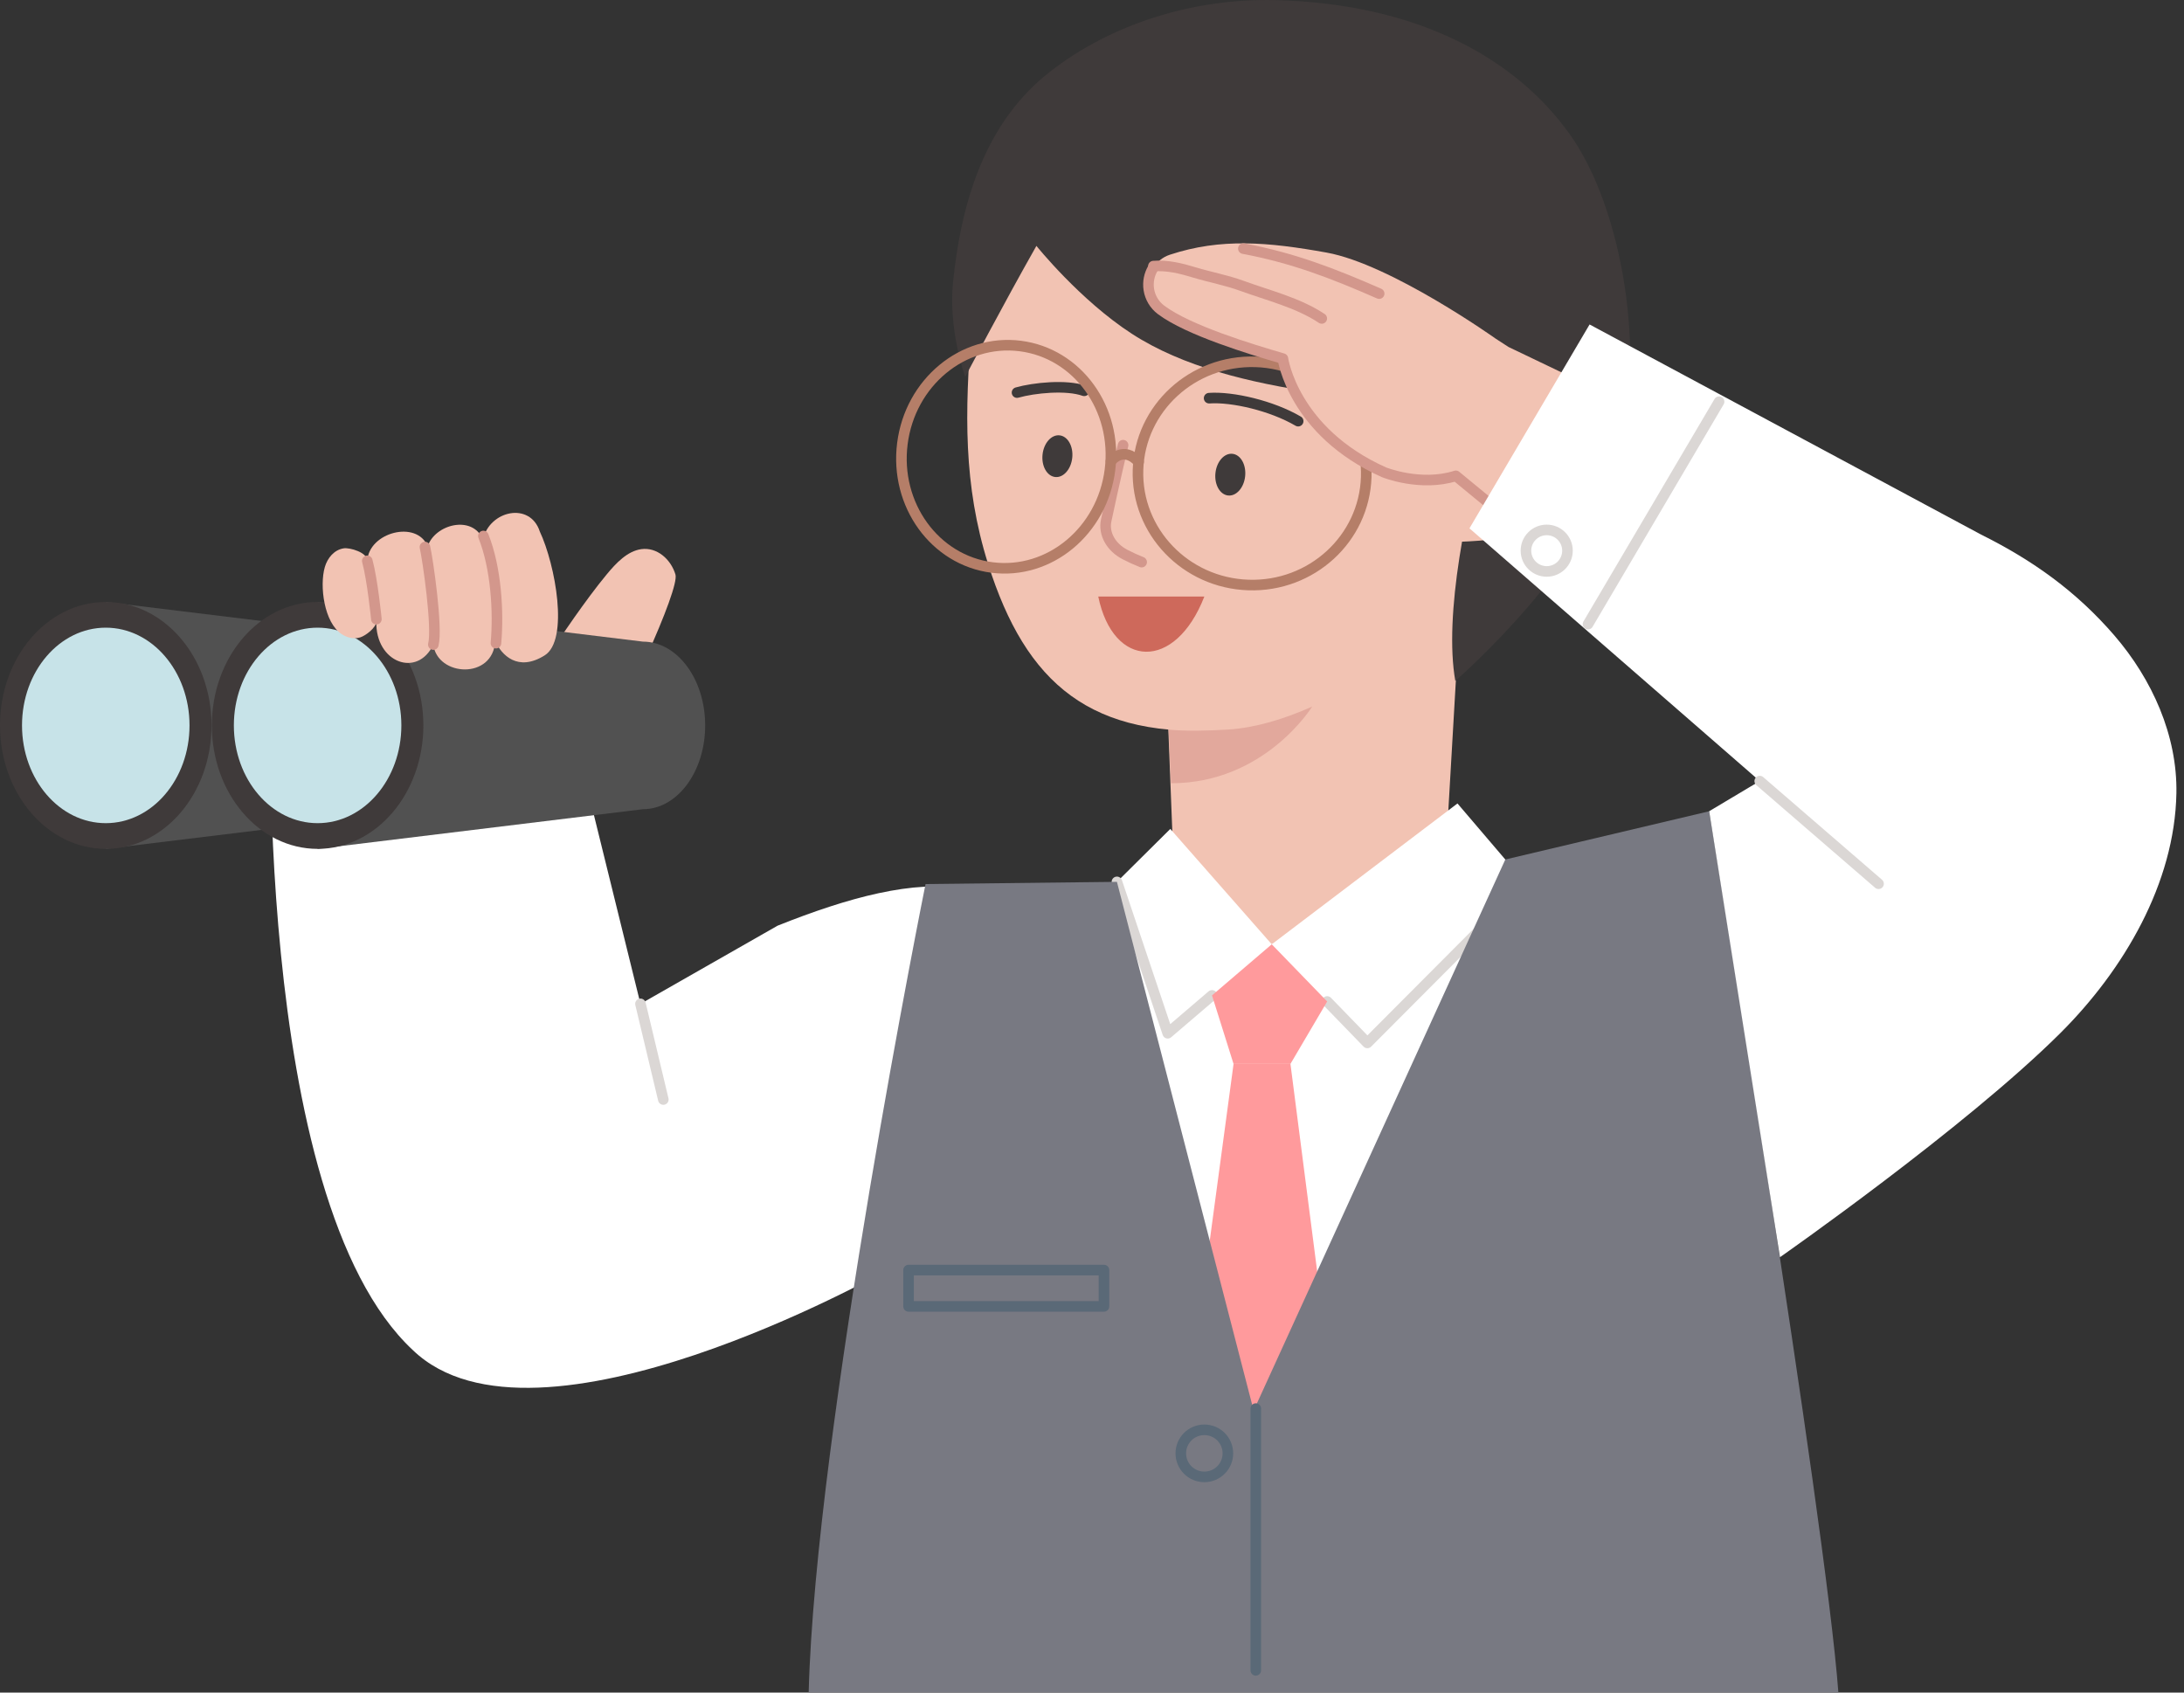
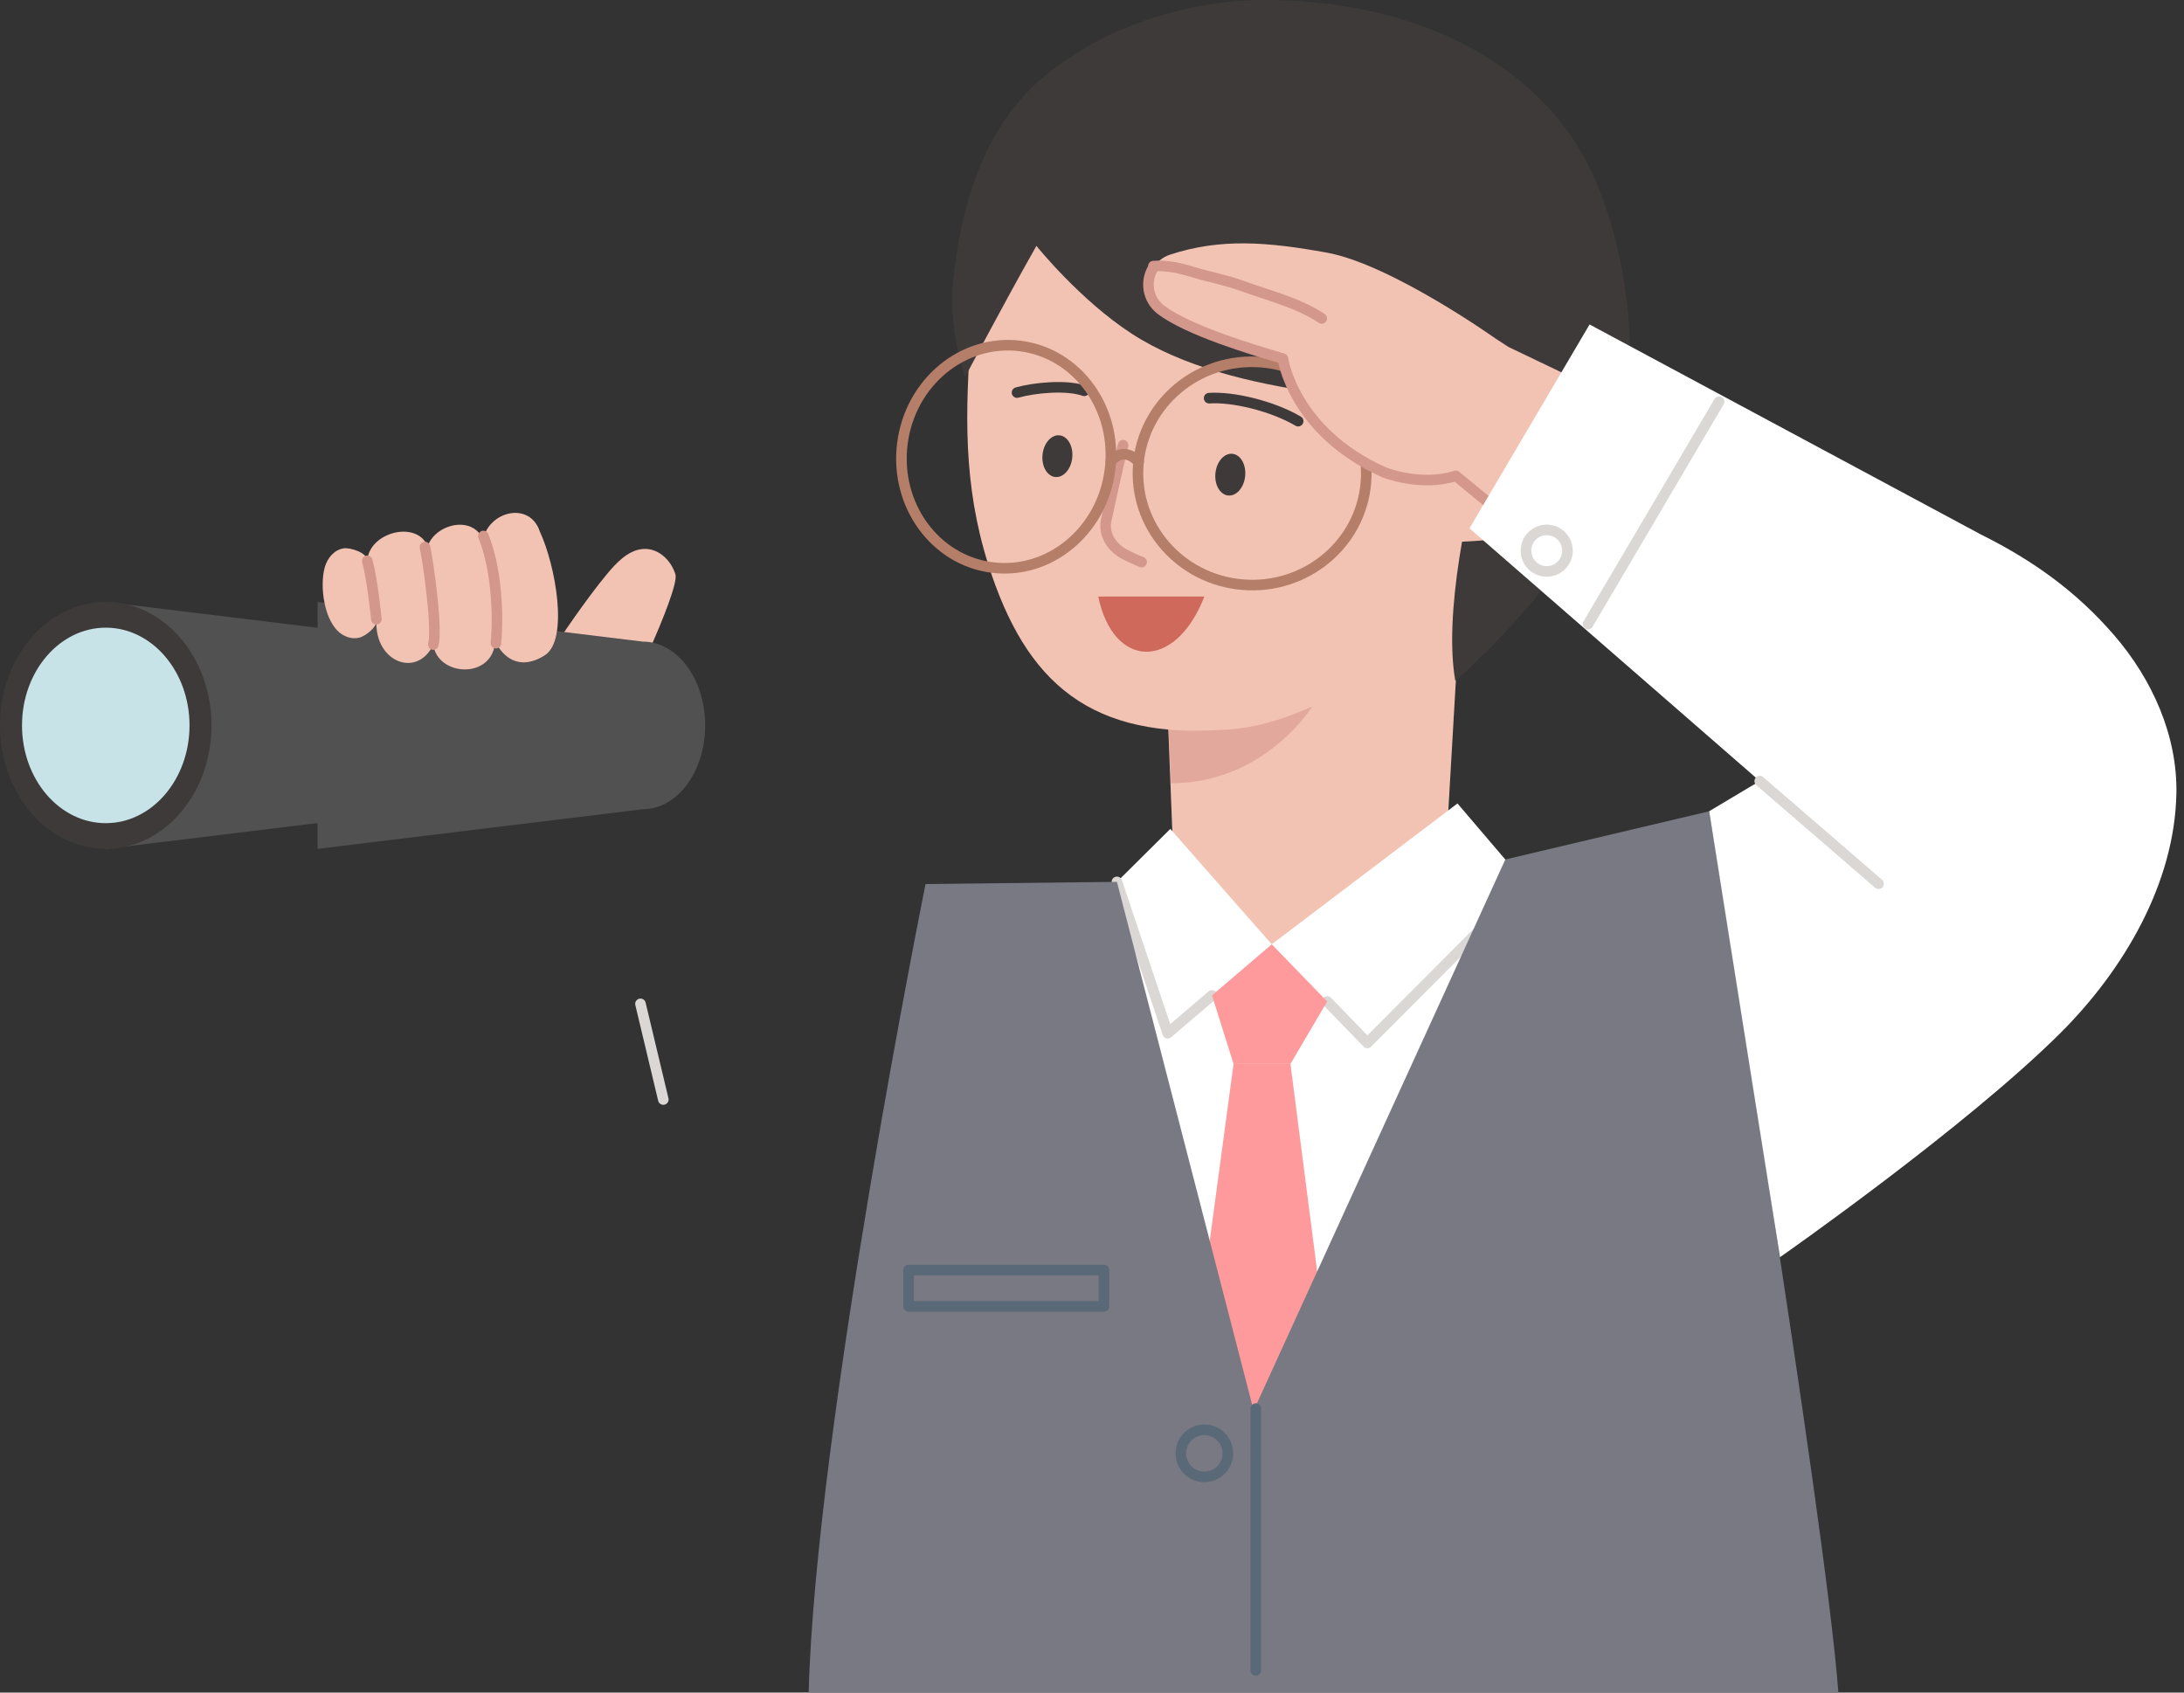
<svg xmlns="http://www.w3.org/2000/svg" width="200" height="155" viewBox="0 0 200 155" fill="none">
  <rect x="0" y="0" width="200" height="155" fill="#333333" stroke="none" />
  <g clip-path="url(#clip0_320_1962)">
    <path d="M51.115 58.692C51.115 58.692 53.609 54.947 55.568 52.591C56.43 51.552 57.452 50.471 58.715 50.291C60.165 50.085 61.435 51.217 61.854 52.609C62.258 53.95 57.221 64.953 53.259 71.85" fill="#F2C3B3" />
-     <path d="M58.652 91.931L49.587 55.169L24.836 61.39C24.836 61.39 22.862 109.735 37.815 123.648C49.045 134.45 81.05 116.406 81.05 116.406C81.05 116.406 83.88 95.185 88.393 81.416C83.716 80.533 77.675 82.188 71.206 84.772L58.655 91.931" fill="white" />
    <path d="M50.845 67.955L24.278 74.632" stroke="#DBD7D5" stroke-width="0.969" stroke-linecap="round" stroke-linejoin="round" />
    <path d="M58.652 91.93L60.743 100.691" stroke="#DBD7D5" stroke-width="0.969" stroke-linecap="round" stroke-linejoin="round" />
    <path d="M29.792 67.237C29.681 68.07 28.917 68.66 28.085 68.549C27.252 68.438 26.662 67.675 26.773 66.842C26.884 66.01 27.648 65.42 28.48 65.53C29.313 65.641 29.903 66.405 29.792 67.237Z" stroke="#DBD7D5" stroke-width="0.969" stroke-linecap="round" stroke-linejoin="round" />
    <path d="M94.655 111.301L151.921 110.026L148.495 82.826L132.341 79.228L134.884 35.379C125.381 41.115 116.834 54.687 106.691 59.198L107.476 79.228C107.476 79.228 102.684 81.198 98.213 82.946L94.655 111.301Z" fill="#F2C3B3" />
    <path d="M133.632 79.153L155.443 79.362V135.986L88.762 136.375L95.841 83.413L103.394 80.617L116.46 86.476L133.632 79.153Z" fill="white" />
    <path d="M133.468 73.578L116.46 86.476L107.171 75.91L102.283 80.76L106.934 94.622L116.46 86.476L125.217 95.508L139.742 80.931L133.468 73.578Z" fill="white" />
    <path d="M121.536 91.712L125.217 95.508L139.741 80.931" stroke="#DBD7D5" stroke-width="0.969" stroke-linecap="round" stroke-linejoin="round" />
    <path d="M102.283 80.76L106.934 94.622L110.989 91.155" stroke="#DBD7D5" stroke-width="0.969" stroke-linecap="round" stroke-linejoin="round" />
    <path d="M116.46 86.476L121.536 91.712L118.173 97.43H112.962L110.989 91.155L116.46 86.476Z" fill="#FF9A9C" />
    <path d="M112.963 97.43L106.934 142.201H123.941L118.173 97.43H112.963Z" fill="#FF9A9C" />
    <path d="M74.054 155H168.35C167.146 138.818 156.518 74.293 156.518 74.293L137.849 78.71L114.804 129.172L102.283 80.757L84.757 80.958C84.757 80.958 74.671 130.965 74.054 155Z" fill="#787982" />
    <path d="M120.162 64.707C117.568 65.866 114.96 66.614 112.504 66.806C99.908 67.803 93.937 62.588 90.487 51.648C88.208 44.415 88.345 37.759 88.977 29.795C89.552 22.526 91.592 15.209 95.97 9.38C103.783 -1.018 116.463 -0.673 128.295 3.293C144.743 8.808 145.156 26.343 140.643 41.427" fill="#F2C3B3" />
    <path d="M107.015 66.815C108.572 66.968 110.653 66.926 112.504 66.806C114.963 66.644 117.568 65.863 120.162 64.707C120.162 64.707 115.84 71.728 107.236 71.728L107.018 66.818L107.015 66.815Z" fill="#E2A89C" />
    <path d="M102.846 40.768C102.846 40.768 102.005 44.322 101.298 47.666C101.04 48.881 101.753 50.127 103.029 50.785C103.508 51.034 104.005 51.261 104.547 51.477" stroke="#D3978C" stroke-width="0.969" stroke-linecap="round" stroke-linejoin="round" />
    <path d="M110.725 36.463C112.854 36.316 116.463 37.151 118.88 38.568" stroke="#3F3A3A" stroke-width="0.969" stroke-linecap="round" stroke-linejoin="round" />
    <path d="M99.285 35.789C97.653 35.208 94.683 35.511 93.134 35.951" stroke="#3F3A3A" stroke-width="0.969" stroke-linecap="round" stroke-linejoin="round" />
    <path d="M114.025 43.606C113.918 44.66 113.22 45.453 112.468 45.376C111.716 45.298 111.195 44.382 111.303 43.328C111.411 42.274 112.109 41.48 112.86 41.558C113.612 41.636 114.133 42.552 114.025 43.606Z" fill="#3F3A3A" />
    <path d="M98.192 41.914C98.085 42.968 97.387 43.762 96.635 43.684C95.883 43.606 95.362 42.69 95.47 41.636C95.578 40.582 96.276 39.789 97.027 39.867C97.779 39.945 98.3 40.861 98.192 41.914Z" fill="#3F3A3A" />
    <path d="M136.477 38.84C134.243 46.124 132.216 56.393 133.27 62.354C133.27 62.354 146.573 50.839 148.202 40.777C150.694 32.915 148.729 19.281 143.764 12.311C138.798 5.341 129.838 0.341 116.82 0.012C109.321 -0.18 101.771 2.177 96.144 6.575C90.517 10.976 88.094 17.829 87.276 25.828C86.827 30.244 88.388 34.517 88.388 34.517C88.388 34.517 91.894 27.834 94.91 22.517C94.91 22.517 98.887 27.481 103.658 30.571C112.993 36.615 127.844 36.349 138.786 38.34" fill="#3F3A3A" />
    <path d="M110.288 54.63C107.623 61.489 101.936 61.249 100.573 54.63H110.288Z" fill="#CE695B" />
    <path d="M134.132 38.942C135.255 36.059 138.714 34.31 141.7 35.121C144.686 35.933 146.788 39.187 146.297 42.244C145.872 44.891 143.769 47.034 141.335 48.157C138.903 49.279 136.163 49.531 133.485 49.621" fill="#F2C3B3" />
    <path d="M134.566 42.588C136.765 40.549 139.792 39.714 142.691 38.948" stroke="#D3978C" stroke-width="0.969" stroke-linecap="round" stroke-linejoin="round" />
    <path d="M101.645 43.032C102.355 37.43 98.675 32.35 93.426 31.685C88.177 31.02 83.346 35.022 82.636 40.624C81.927 46.226 85.606 51.306 90.855 51.971C96.104 52.636 100.935 48.634 101.645 43.032Z" stroke="#B57E68" stroke-width="0.969" stroke-linecap="round" stroke-linejoin="round" />
    <path d="M125.112 43.687C125.291 38.044 120.758 33.32 114.987 33.136C109.216 32.953 104.392 37.38 104.213 43.023C104.034 48.667 108.567 53.391 114.338 53.574C120.109 53.758 124.932 49.331 125.112 43.687Z" stroke="#B57E68" stroke-width="0.969" stroke-linecap="round" stroke-linejoin="round" />
    <path d="M101.741 42.229C101.741 42.229 102.846 40.765 104.266 42.304" stroke="#B57E68" stroke-width="0.969" stroke-linecap="round" stroke-linejoin="round" />
    <path d="M124.708 40.52L135.525 37.376" stroke="#B57E68" stroke-width="0.969" stroke-linecap="round" stroke-linejoin="round" />
    <path d="M147.423 55.169L133.318 43.576C130.101 44.606 126.744 43.253 126.744 43.253C118.413 39.522 117.481 32.84 117.481 32.84C114.552 31.987 108.815 30.25 106.323 28.376C105.721 27.921 105.317 27.25 105.203 26.505C104.99 25.122 105.796 23.768 107.125 23.328C111.803 21.784 116.119 22.164 121.485 23.131C127.391 24.197 136.986 31.026 136.986 31.026L138.145 31.777L159.013 41.774" fill="#F2C3B3" />
    <path d="M105.586 24.562C105.245 25.128 105.098 25.81 105.203 26.505C105.317 27.25 105.718 27.924 106.323 28.376C108.814 30.25 114.552 31.987 117.481 32.84C117.481 32.84 118.413 39.523 126.744 43.253C126.744 43.253 130.101 44.606 133.318 43.576L137.13 46.711" stroke="#D3978C" stroke-width="0.969" stroke-linecap="round" stroke-linejoin="round" />
    <path d="M105.624 24.369C106.891 24.264 108.164 24.581 109.373 24.95C110.817 25.387 112.305 25.656 113.722 26.174C116.136 27.055 118.876 27.719 121.041 29.162" stroke="#D3978C" stroke-width="0.969" stroke-linecap="round" stroke-linejoin="round" />
-     <path d="M113.861 22.766C118.44 23.628 122.044 25.026 126.297 26.888" stroke="#D3978C" stroke-width="0.969" stroke-linecap="round" stroke-linejoin="round" />
    <path d="M163.002 115.13C163.002 115.13 179.961 103.283 188.664 94.619C194.498 88.814 199.151 80.877 199.304 72.65C199.403 67.351 197.076 62.195 193.614 58.183C190.152 54.172 186.169 51.318 181.425 48.959L145.566 29.714L134.566 48.384L161.148 71.527L156.518 74.29L163.002 115.127V115.13Z" fill="white" />
    <path d="M157.425 36.786L145.422 57.157" stroke="#DBD7D5" stroke-width="0.969" stroke-linecap="round" stroke-linejoin="round" />
    <path d="M39.474 74.105C42.624 74.105 45.176 70.671 45.176 66.431C45.176 62.195 42.624 58.758 39.474 58.758L9.685 55.127V77.737L39.474 74.105Z" fill="#515151" />
    <path d="M9.685 77.737C15.034 77.737 19.37 72.675 19.37 66.431C19.37 60.188 15.034 55.127 9.685 55.127C4.336 55.127 0 60.188 0 66.431C0 72.675 4.336 77.737 9.685 77.737Z" fill="#3F3A3A" />
    <path d="M9.685 75.383C13.921 75.383 17.355 71.376 17.355 66.431C17.355 61.488 13.921 57.48 9.685 57.48C5.449 57.48 2.016 61.488 2.016 66.431C2.016 71.376 5.449 75.383 9.685 75.383Z" fill="#C7E3E8" />
    <path d="M58.874 74.105C62.024 74.105 64.576 70.671 64.576 66.431C64.576 62.195 62.024 58.758 58.874 58.758L29.085 55.127V77.737L58.874 74.105Z" fill="#515151" />
-     <path d="M29.085 77.737C34.434 77.737 38.77 72.675 38.77 66.431C38.77 60.188 34.434 55.127 29.085 55.127C23.736 55.127 19.4 60.188 19.4 66.431C19.4 72.675 23.736 77.737 29.085 77.737Z" fill="#3F3A3A" />
-     <path d="M29.085 75.383C33.321 75.383 36.755 71.376 36.755 66.431C36.755 61.488 33.321 57.48 29.085 57.48C24.849 57.48 21.416 61.488 21.416 66.431C21.416 71.376 24.849 75.383 29.085 75.383Z" fill="#C7E3E8" />
    <path d="M49.425 48.657C50.875 51.743 52.112 58.617 49.881 60.016C47.422 61.557 45.934 59.995 45.346 58.704C45.167 62.258 40.052 61.977 39.681 59.028C38.246 62.102 34.374 60.707 34.461 56.917C34.449 57.489 33.487 58.21 32.999 58.366C32.409 58.552 31.801 58.405 31.295 58.076C29.678 57.028 29.244 53.654 29.747 51.926C29.986 51.106 30.594 50.351 31.478 50.214C32.02 50.127 33.673 50.594 33.634 51.363C33.769 48.753 38.159 47.585 39.165 50.028C39.833 48.01 43.253 47.121 44.227 49.399C44.828 46.753 48.524 45.926 49.428 48.66L49.425 48.657Z" fill="#F2C3B3" />
    <path d="M45.416 58.899C45.673 56.061 45.437 51.998 44.266 49.085" stroke="#D3978C" stroke-width="0.969" stroke-linecap="round" stroke-linejoin="round" />
    <path d="M39.684 59.028C40.079 57.486 39.178 51.24 38.914 50.097" stroke="#D3978C" stroke-width="0.969" stroke-linecap="round" stroke-linejoin="round" />
    <path d="M34.467 56.701C34.467 56.701 34.116 53.13 33.634 51.36" stroke="#D3978C" stroke-width="0.969" stroke-linecap="round" stroke-linejoin="round" />
    <path d="M139.738 50.429C139.738 51.477 140.589 52.33 141.64 52.33C142.691 52.33 143.542 51.48 143.542 50.429C143.542 49.378 142.691 48.528 141.64 48.528C140.589 48.528 139.738 49.378 139.738 50.429Z" stroke="#DBD7D5" stroke-width="0.969" stroke-linecap="round" stroke-linejoin="round" />
    <path d="M161.148 71.53L172.028 80.931" stroke="#DBD7D5" stroke-width="0.969" stroke-linecap="round" stroke-linejoin="round" />
    <path d="M114.999 128.995V152.967" stroke="#5A6977" stroke-width="0.969" stroke-linecap="round" stroke-linejoin="round" />
    <path d="M110.288 135.249C111.479 135.249 112.444 134.284 112.444 133.094C112.444 131.903 111.479 130.938 110.288 130.938C109.097 130.938 108.132 131.903 108.132 133.094C108.132 134.284 109.097 135.249 110.288 135.249Z" stroke="#5A6977" stroke-width="0.969" stroke-linecap="round" stroke-linejoin="round" />
    <path d="M83.201 119.636H101.097V116.309H83.201V119.636Z" stroke="#5A6977" stroke-width="0.969" stroke-linecap="round" stroke-linejoin="round" />
  </g>
  <defs>
    <clipPath id="clip0_320_1962">
      <rect width="200" height="155" fill="white" />
    </clipPath>
  </defs>
</svg>